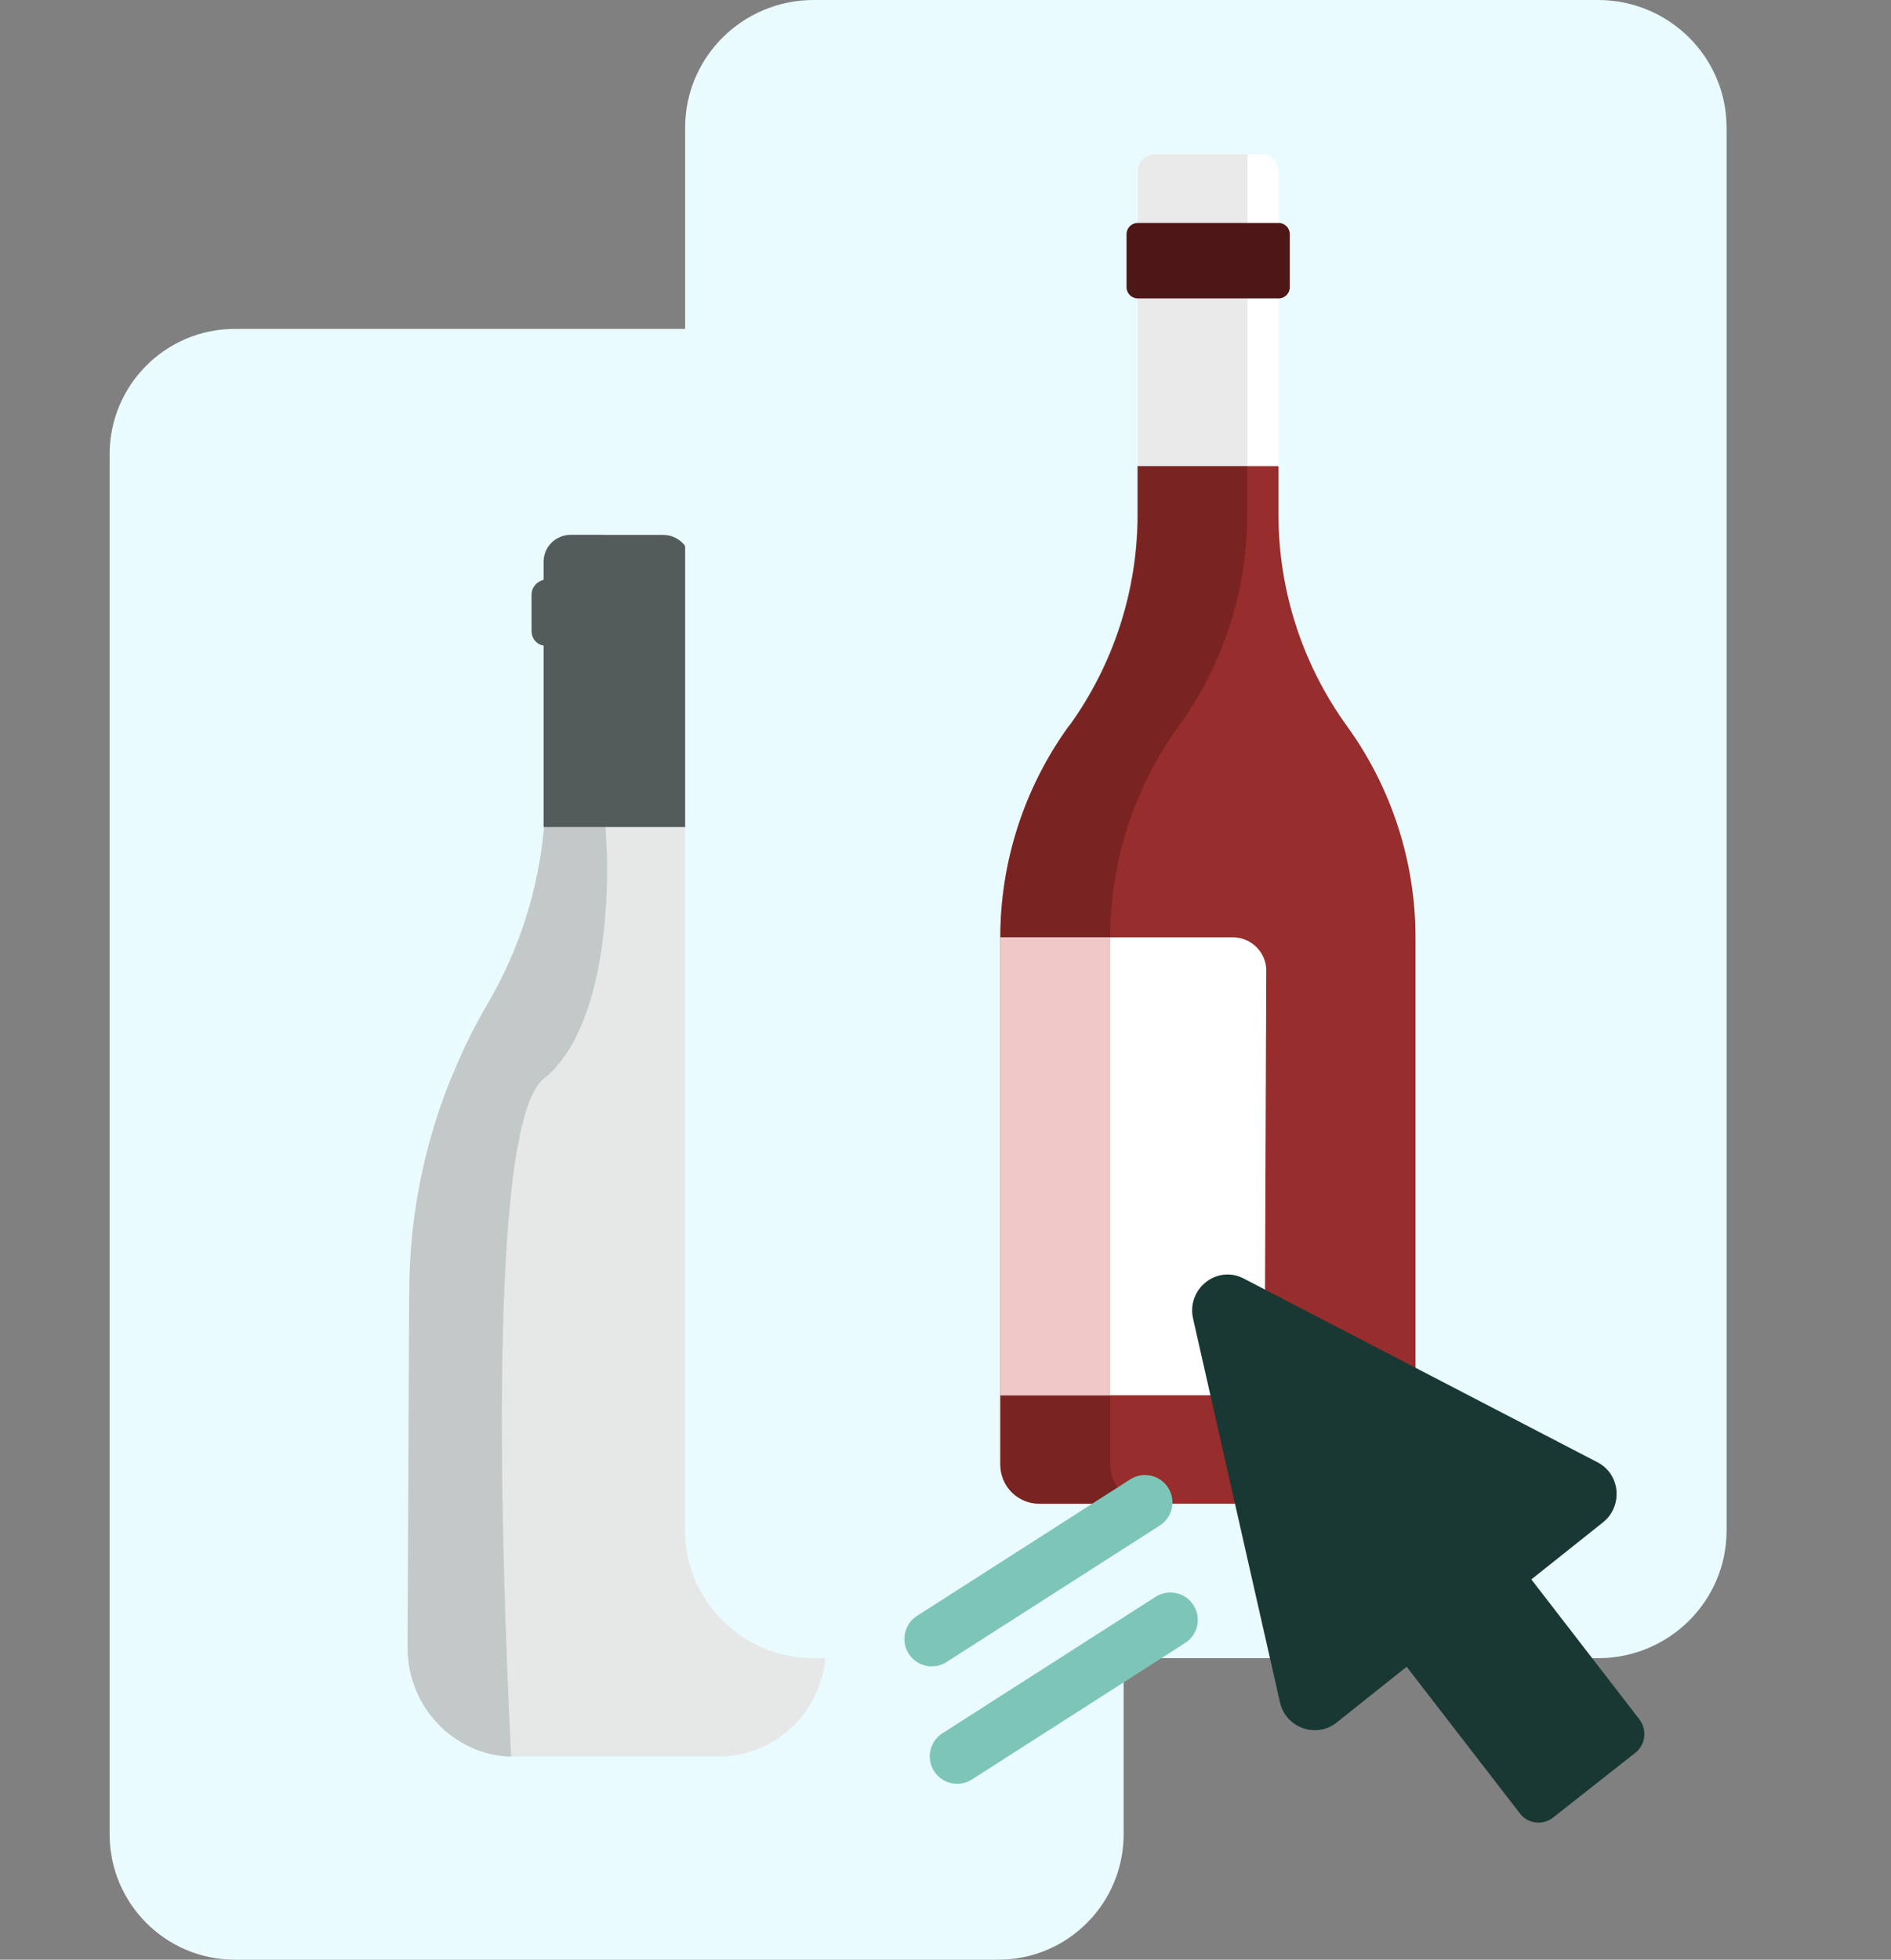
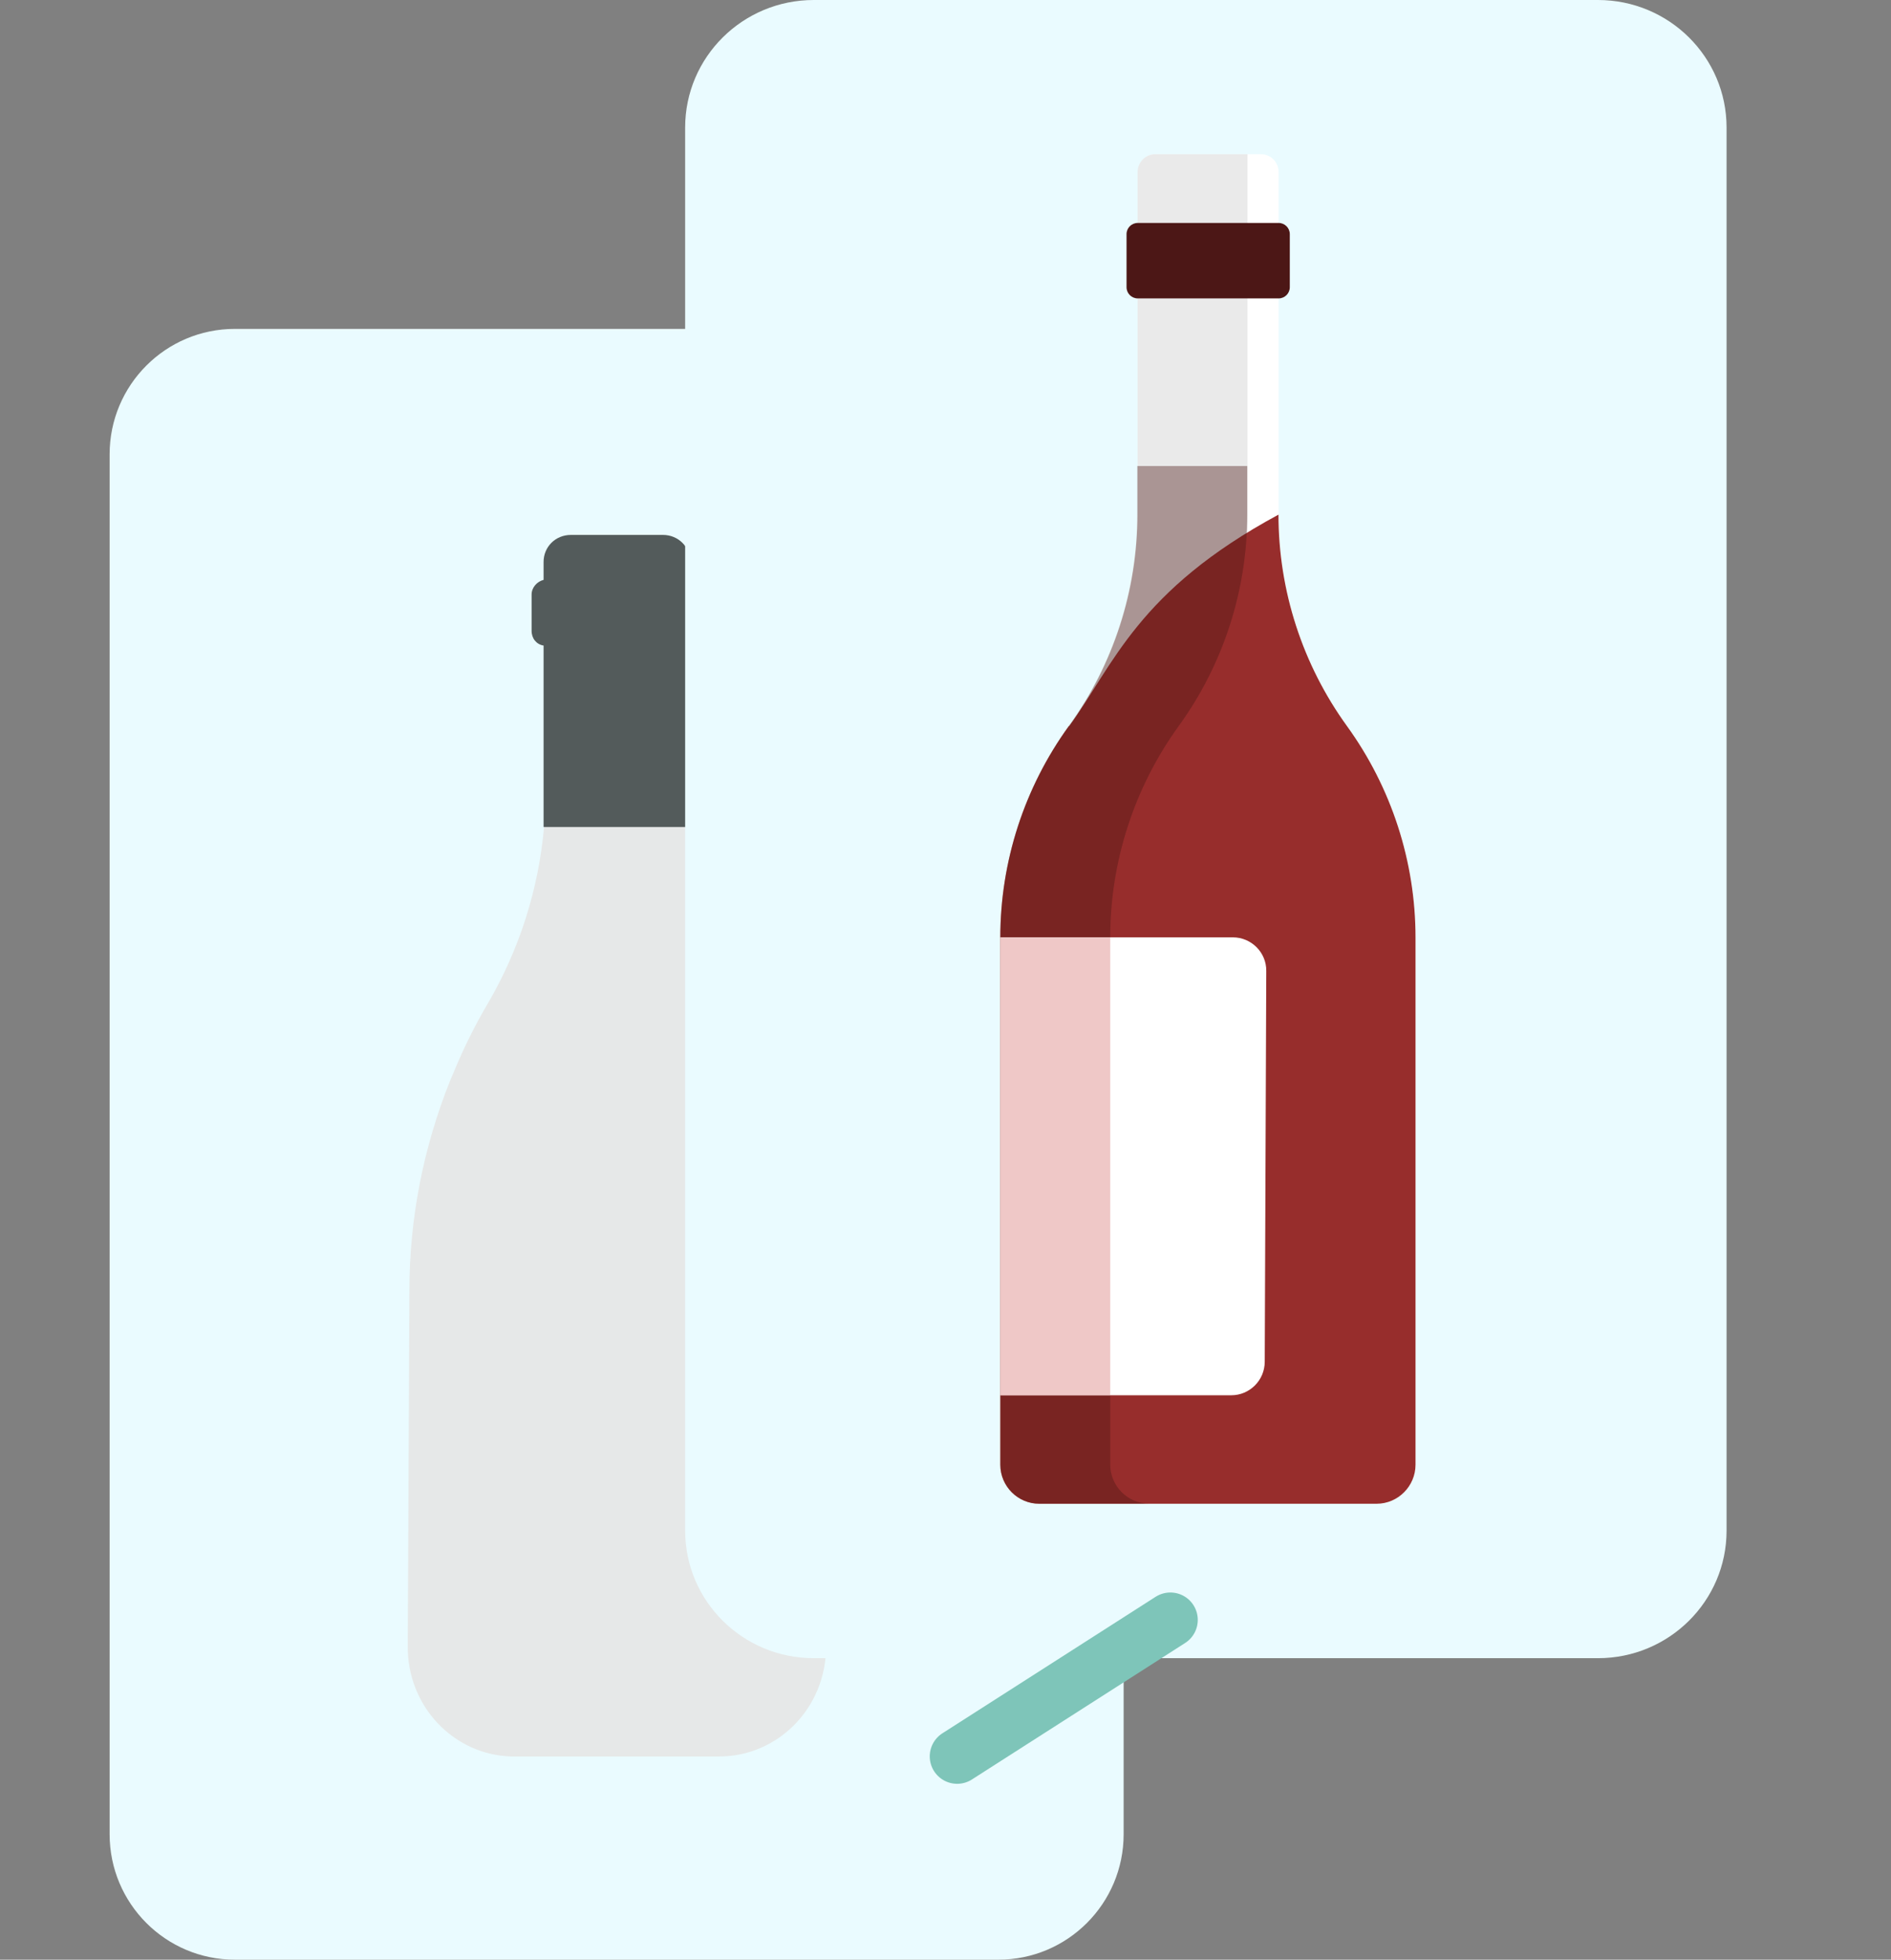
<svg xmlns="http://www.w3.org/2000/svg" width="138" height="143" viewBox="0 0 138 143" fill="none">
  <rect x="0" y="0" width="138" height="143" fill="#808080" stroke="none" />
  <path d="M72.862 24H17.138C12.091 24 8 28.099 8 33.154V133.845C8 138.901 12.091 143 17.138 143H72.862C77.909 143 82 138.901 82 133.845V33.154C82 28.099 77.909 24 72.862 24Z" fill="#EAFBFF" />
  <path d="M29.875 94.215C29.875 88.873 30.91 83.692 32.86 78.826C32.936 78.631 33.021 78.469 33.097 78.274C33.81 76.536 34.649 74.832 35.607 73.213C37.913 69.261 39.304 64.869 39.703 60.358C39.779 59.485 39.821 58.578 39.821 57.705V57.391H50.25V57.467C50.25 58.417 50.293 59.366 50.369 60.316C50.81 64.861 52.2 69.295 54.507 73.246C55.465 74.866 56.296 76.57 57.017 78.308C57.093 78.503 57.178 78.665 57.254 78.859C59.204 83.803 60.281 89.102 60.281 94.52V120.186C60.281 124.612 56.779 128.173 52.48 128.173H37.32C33.097 128.054 29.723 124.493 29.757 120.143L29.875 94.198V94.215Z" fill="#E6E8E8" />
-   <path opacity="0.6" d="M29.875 94.215C29.875 88.873 30.91 83.692 32.86 78.826C32.936 78.631 33.021 78.469 33.097 78.275C33.81 76.536 34.649 74.832 35.607 73.213C37.913 69.261 39.304 64.869 39.703 60.358V47.072C39.185 46.996 38.787 46.555 38.787 46.004V43.35C38.787 42.833 39.185 42.4 39.703 42.281V40.976C39.703 39.865 40.618 39 41.729 39H44.035V42.281L44.112 47.063L44.188 57.348V60.316L44.264 61.74C44.264 61.74 45.061 74.4 39.652 78.749C35.514 82.115 36.591 113.869 37.303 128.19C33.081 128.071 29.706 124.51 29.74 120.16L29.858 94.215H29.875Z" fill="#ABB2B2" />
  <path d="M41.661 39.034H48.385C49.496 39.034 50.377 39.907 50.377 41.01V60.35H39.669V41.01C39.669 39.899 40.542 39.034 41.661 39.034Z" fill="#535B5B" />
  <path d="M39.669 42.315H50.377C50.895 42.392 51.251 42.833 51.251 43.384V46.038C51.251 46.555 50.852 46.987 50.377 47.106H39.669C39.151 47.029 38.795 46.589 38.795 46.038V43.384C38.795 42.866 39.194 42.434 39.669 42.315Z" fill="#535B5B" />
  <path d="M116.615 0H59.385C54.202 0 50 4.167 50 9.308V111.692C50 116.833 54.202 121 59.385 121H116.615C121.798 121 126 116.833 126 111.692V9.308C126 4.167 121.798 0 116.615 0Z" fill="#EAFBFF" />
  <path d="M83.01 37.554C83.01 43.098 81.255 48.502 78.01 52.986C74.764 57.47 73.009 62.873 73.009 68.418V106.88C73.009 108.456 74.285 109.731 75.852 109.731H100.468C102.034 109.731 103.31 108.446 103.31 106.88V68.418C103.31 62.873 101.556 57.47 98.31 52.986C95.064 48.502 93.31 43.098 93.31 37.554V12.563C93.31 11.831 92.728 11.25 92.006 11.25H84.351C83.629 11.25 83.047 11.831 83.047 12.563V37.563H83.028L83.01 37.554Z" fill="white" />
  <path d="M78.019 53.005C74.773 57.489 73.019 62.892 73.019 68.436V106.898C73.019 108.474 74.295 109.75 75.861 109.75H83.882C82.315 109.75 81.04 108.465 81.04 106.898V68.436C81.04 62.892 82.794 57.489 86.04 53.005C89.285 48.52 91.04 43.117 91.04 37.573V11.25H84.323C83.601 11.25 83.019 11.831 83.019 12.563V37.563C83.019 43.108 81.265 48.511 78.019 52.995V53.014V53.005Z" fill="#EAEAEA" />
-   <path d="M78 52.986C74.754 57.47 73 62.873 73 68.418V106.88C73 108.456 74.276 109.731 75.842 109.731H100.458C102.025 109.731 103.301 108.446 103.301 106.88V68.418C103.301 62.873 101.546 57.47 98.301 52.986C95.055 48.502 93.3 43.098 93.3 37.554V34.017H83.028V37.554C83.028 43.098 81.274 48.502 78.028 52.986H78.009H78Z" fill="#972D2C" />
+   <path d="M78 52.986C74.754 57.47 73 62.873 73 68.418V106.88C73 108.456 74.276 109.731 75.842 109.731H100.458C102.025 109.731 103.301 108.446 103.301 106.88V68.418C103.301 62.873 101.546 57.47 98.301 52.986C95.055 48.502 93.3 43.098 93.3 37.554V34.017V37.554C83.028 43.098 81.274 48.502 78.028 52.986H78.009H78Z" fill="#972D2C" />
  <path opacity="0.4" d="M75.842 109.722H83.863C82.297 109.722 81.021 108.437 81.021 106.87V68.408C81.021 62.864 82.775 57.461 86.021 52.976C89.267 48.492 91.021 43.089 91.021 37.545V34.008H83V37.545C83 43.089 81.246 48.492 78 52.976C74.754 57.461 73 62.864 73 68.408V106.87C73 108.446 74.276 109.722 75.842 109.722Z" fill="#4C1716" />
  <path d="M82.212 20.959V17.085C82.212 16.634 82.578 16.269 83.028 16.269H93.31C93.76 16.269 94.126 16.634 94.126 17.085V20.959C94.126 21.409 93.76 21.775 93.31 21.775H83.028C82.578 21.775 82.212 21.409 82.212 20.959Z" fill="#4C1716" />
  <path d="M73 101.814H89.858C91.19 101.814 92.297 100.726 92.297 99.365L92.409 70.857C92.428 69.506 91.321 68.399 89.97 68.399H73V101.814Z" fill="white" />
  <path opacity="0.6" d="M73 68.408V101.823H81.021V68.408H73Z" fill="#E4A3A2" />
-   <path d="M110.916 132.324L102.653 121.626L97.539 125.699C96.054 126.879 93.832 126.085 93.408 124.224L87.066 96.216C86.586 94.05 88.808 92.269 90.773 93.301L116.588 106.709C118.274 107.583 118.452 109.931 116.967 111.1L111.753 115.251L119.636 125.461C120.216 126.209 120.094 127.321 119.334 127.911L113.338 132.63C112.602 133.22 111.496 133.095 110.916 132.324Z" fill="#193833" />
  <path d="M85.41 118.206L69.85 128.166" stroke="#7EC5B9" stroke-width="4" stroke-miterlimit="10" stroke-linecap="round" />
-   <path d="M83.56 109.635L68 119.596" stroke="#7EC5B9" stroke-width="4" stroke-miterlimit="10" stroke-linecap="round" />
</svg>